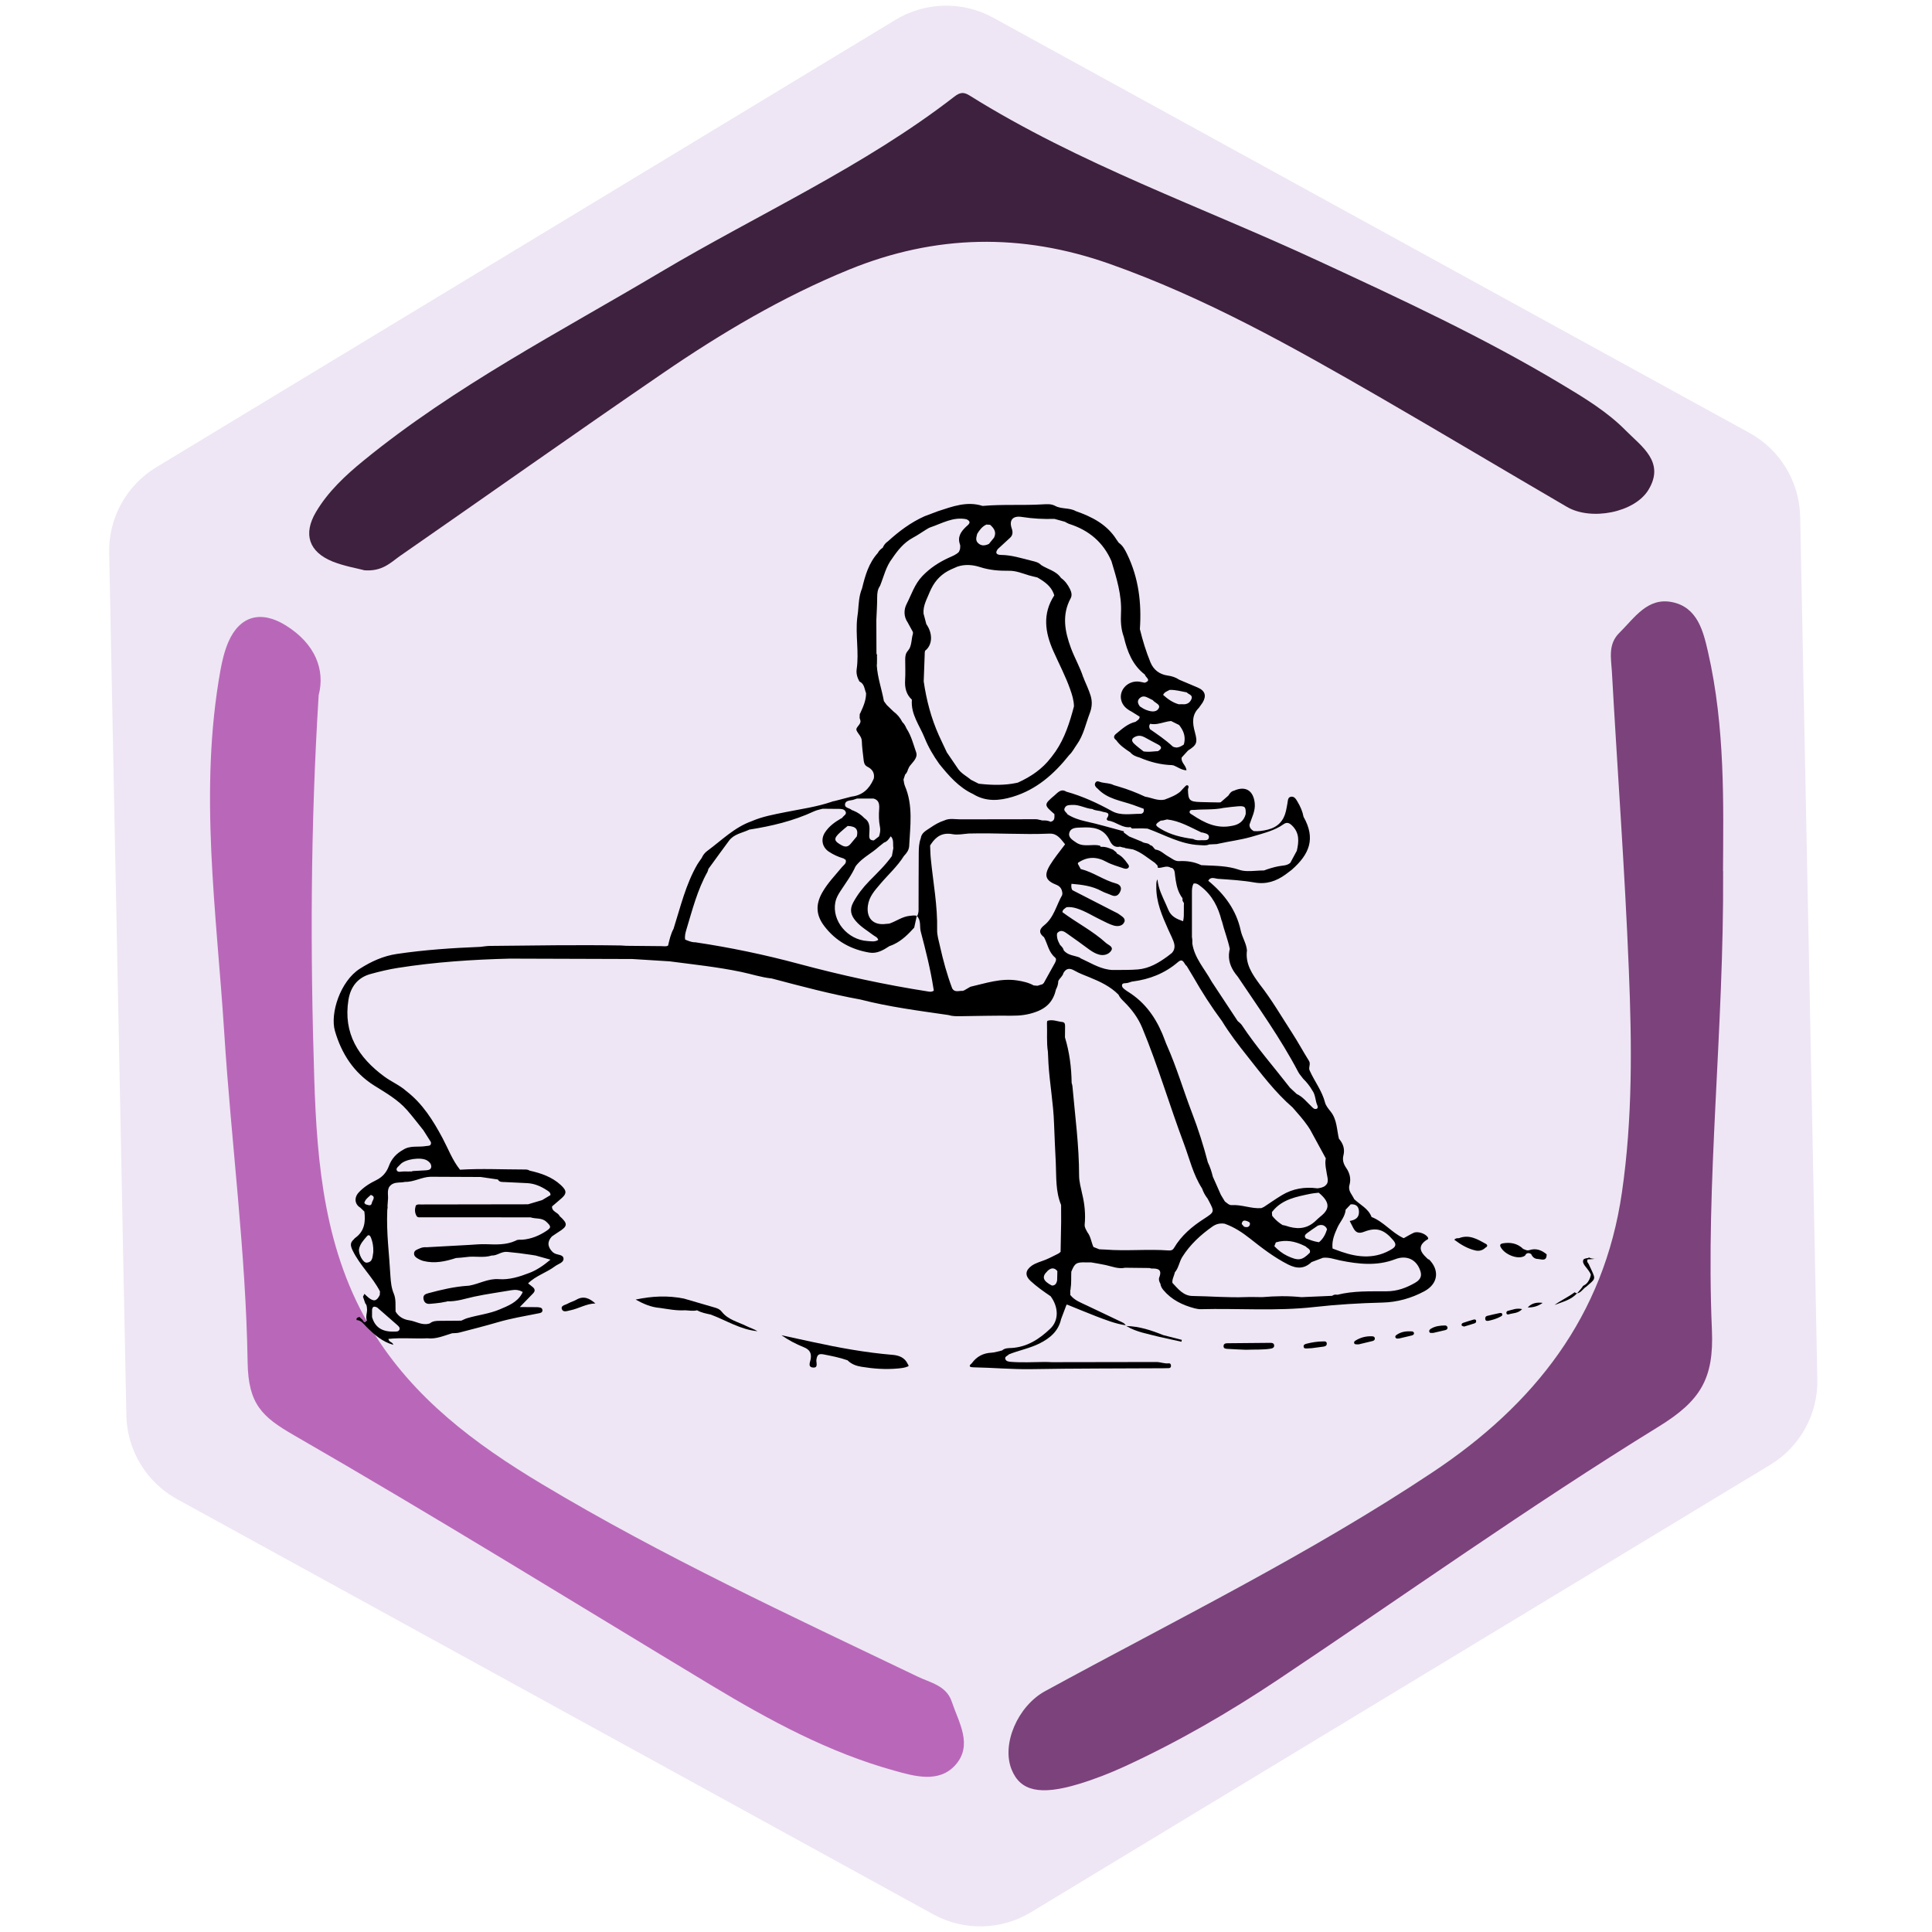
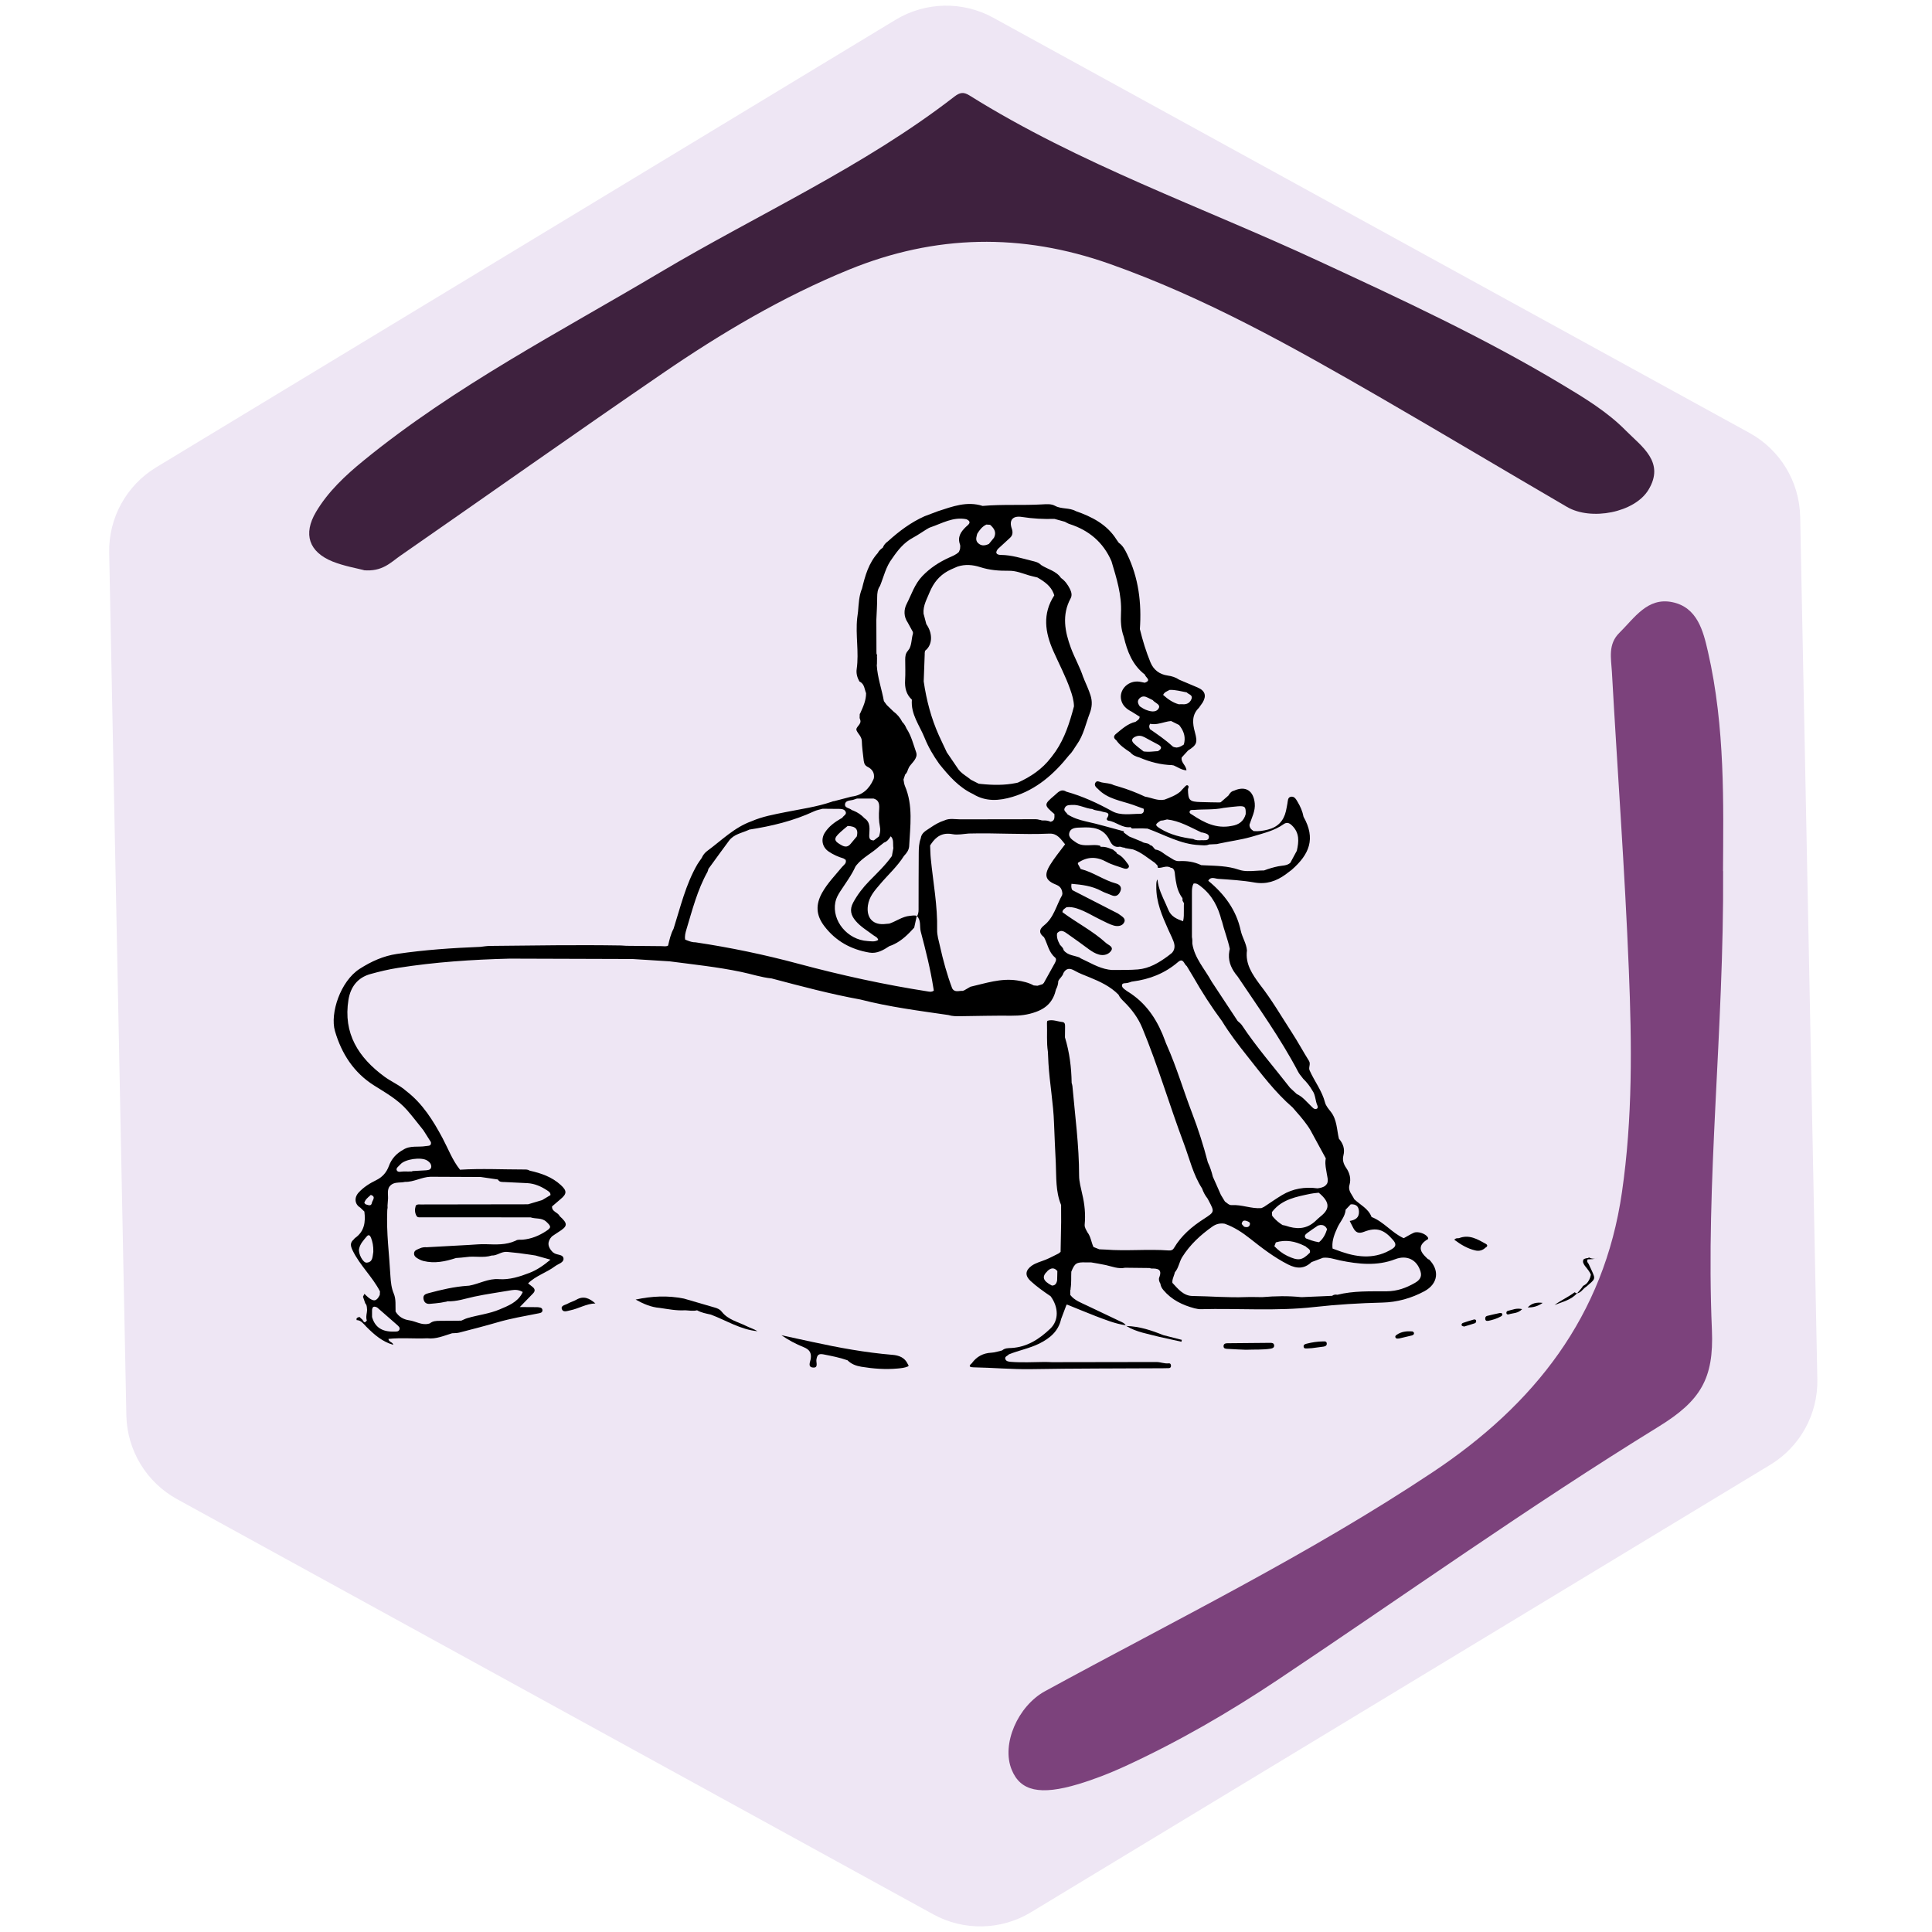
<svg xmlns="http://www.w3.org/2000/svg" id="Capa_1" data-name="Capa 1" viewBox="0 0 350 350">
  <defs>
    <style> .cls-1 { fill: #b968b9; } .cls-1, .cls-2, .cls-3, .cls-4, .cls-5 { stroke-width: 0px; } .cls-2 { fill: #000; } .cls-3 { fill: #3e213e; } .cls-4 { fill: #eee6f4; } .cls-5 { fill: #7c427c; } </style>
  </defs>
  <g>
    <path class="cls-4" d="M162.25,3.58L28.31,84.65c-5.41,3.27-8.66,9.18-8.53,15.5l3.11,156.26c.13,6.33,3.63,12.12,9.18,15.17l137,75.22c5.54,3.04,12.28,2.9,17.69-.37l133.94-81.07c5.41-3.27,8.66-9.18,8.53-15.5l-3.11-156.26c-.13-6.33-3.63-12.12-9.18-15.17L179.94,3.21c-5.54-3.04-12.28-2.9-17.69.37Z" />
    <g>
      <path class="cls-3" d="M294.55,78.02c-3.36-3.42-7.5-5.92-11.6-8.38-14.14-8.49-29.09-15.42-44.03-22.34-21.15-9.82-43.33-17.53-63.26-29.99-1.11-.7-1.76-.57-2.75.18-16.46,12.75-35.48,21.26-53.28,31.83-18.24,10.84-37.19,20.6-53.75,34.11-3.32,2.71-6.44,5.62-8.63,9.31-2.38,4.02-1.29,7.24,2.99,8.98,2.11.84,4.41,1.23,5.68,1.56l-.06.02c3.38.31,4.9-1.39,6.6-2.58,15.87-11.01,31.61-22.16,47.54-33.06,10.68-7.32,21.77-13.9,33.82-18.82,15.64-6.38,31.26-6.66,47.17-1.05,17.32,6.11,33.19,15.05,48.99,24.17,11.34,6.56,22.59,13.28,33.91,19.88,4.37,2.54,12.24,1.02,14.74-3.1,3.05-5.02-1.21-7.83-4.08-10.72Z" />
      <path class="cls-5" d="M312.16,157.8c.16,29.09-3.2,56.11-2.03,83.16.37,8.79-2.05,12.81-9.66,17.49-23.49,14.47-46,30.52-68.98,45.86-8.84,5.9-18.04,11.23-27.71,15.68-2.73,1.25-5.56,2.36-8.43,3.22-6.95,2.09-10.5,1.25-12.07-2.6-1.91-4.63,1.11-11.54,6.03-14.23,23.61-12.89,47.8-24.74,70.25-39.69,18.37-12.22,31.04-28.23,34.27-50.69,1.95-13.39,1.8-26.85,1.25-40.28-.72-18.02-2.07-36.02-3.07-54.04-.14-2.4-.74-4.98,1.35-7.03,2.75-2.71,5.1-6.5,9.61-5.56s5.58,5.19,6.44,8.96c3.16,13.75,2.79,27.78,2.73,39.77l.02-.02Z" />
-       <path class="cls-1" d="M57.73,125.93c-1.5,24.11-1.52,46.78-.8,69.43.49,15.72,1.91,31.51,10.43,45.55,7.5,12.36,18.72,20.7,30.77,27.92,21.91,13.14,45.08,23.86,68.08,34.89,2.34,1.13,5.23,1.62,6.21,4.55,1.27,3.79,3.89,7.87.64,11.5-2.97,3.3-7.42,2.01-11.03,1-11.87-3.28-22.63-9.12-33.13-15.44-25.17-15.17-50.16-30.65-75.64-45.32-5.84-3.36-8.28-5.68-8.4-13.22-.31-19.93-2.97-39.83-4.24-59.75-1.39-21.85-4.63-43.72-.68-65.64.31-1.72.74-3.48,1.43-5.1,2.07-4.76,5.92-5.78,10.39-3.01,5.35,3.32,7.17,8.04,5.97,12.65Z" />
    </g>
  </g>
  <g>
    <path class="cls-2" d="M258.8,228.21c-.26-.25-.52-.49-.76-.75q-1.46-1.55.3-2.77c.2-.14.57-.18.29-.59-.44-.64-1.81-1.1-2.54-.76-.61.28-1.18.64-1.77.96-.04-.01-.08-.02-.11-.03-2.1-.98-3.55-2.95-5.74-3.8-.57-1.54-2.06-2.19-3.14-3.23-.37-.83-1.17-1.49-.86-2.57.32-1.12.05-2.17-.61-3.12-.46-.67-.7-1.39-.49-2.22.3-1.16-.04-2.16-.81-3.04-.4-1.65-.34-3.44-1.47-4.88-.41-.52-.89-1.07-1.05-1.69-.54-2.1-1.88-3.79-2.75-5.72-.34-.58.23-1.2-.16-1.82-1.05-1.67-1.98-3.41-3.06-5.07-1.91-2.94-3.67-5.99-5.84-8.76-1.35-1.84-2.66-3.7-2.33-6.18-.11-1.28-.86-2.34-1.13-3.59-.8-3.73-2.97-6.63-5.88-9.02.45-.83,1.2-.39,1.79-.35,2.2.15,4.41.28,6.57.66,2.16.38,3.95-.23,5.64-1.45.38-.27.74-.56,1.11-.84,0,0,0,0,0,0,3.23-2.83,4.38-5.66,2.15-9.61-.18-.98-.58-1.88-1.09-2.73-.28-.47-.59-1.05-1.25-.89-.54.13-.49.74-.58,1.2-.09.47-.16.93-.27,1.39-.41,1.78-1.48,2.9-3.27,3.35-.85.21-1.7.35-2.57.27-.44-.27-.79-.61-.76-1.18.4-1.26,1.09-2.45.95-3.86-.23-2.32-1.69-3.21-3.76-2.28-.5.11-.77.48-1.01.88-.46.4-.93.81-1.39,1.21h0c-.08,0-.15.02-.23.04,0,0,0,0,0,0-1.13-.02-2.27-.03-3.4-.07-2.04-.06-2.27-.3-2.31-2.33,0,0,0,0,0,0,.05-.21.22-.46.02-.64-.23-.2-.42.03-.57.18-.3.3-.57.61-.86.92-.84.69-1.84,1.05-2.83,1.43-1.24.26-2.35-.35-3.53-.54-1.55-.72-3.13-1.34-4.77-1.82-.3-.09-.61-.18-.91-.27-.68-.36-1.45-.33-2.18-.49-.38-.08-.89-.44-1.16.09-.23.45.14.81.48,1.09,1.73,1.83,4.16,2.12,6.37,2.89.64.23,1.28.47,1.91.7.16.55-.14.93-.61.92-1.71-.01-3.53.38-5.1-.48-2.65-1.46-5.37-2.72-8.29-3.53-.97-.61-1.54.16-2.14.67-1.96,1.66-1.95,1.73-.02,3.39,0,.58.12,1.21-.69,1.39,0,0,0,0,0,0-.45-.21-.93-.27-1.42-.23h0c-.06-.02-.13-.03-.2-.02-.13-.06-.27-.09-.4-.1-.21-.06-.42-.11-.63-.11-4.57,0-9.14,0-13.71.02h0c-.97,0-1.95-.24-2.89.2-.93.29-1.77.79-2.57,1.34-.72.5-1.59.88-1.71,1.92,0,0,0,0,0,0-.33.86-.35,1.77-.36,2.67-.03,3.26-.02,6.53-.03,9.79,0,.55.04,1.11-.27,1.6h0s-.02,0-.02,0h0s0,0,0,0c0,0,0,0,.01,0,0,0,0,0,0,.01.78.81.43,1.89.68,2.82.89,3.38,1.75,6.77,2.29,10.24.02.14.05.29.07.43-.3.26-.64.23-1.01.17-7.92-1.23-15.74-2.94-23.49-5.02-6.14-1.65-12.36-2.95-18.65-3.89-.52.01-1-.14-1.46-.32-.09-.04-.18-.07-.27-.11-.05-.02-.1-.04-.16-.06-.12-.64.05-1.26.23-1.86,1.07-3.54,1.98-7.14,3.8-10.4.09-.17.12-.37.18-.56.15-.2.3-.41.45-.61,1.09-1.5,2.18-3.01,3.29-4.5.88-1.18,2.32-1.38,3.54-1.94.04-.02.08-.04.12-.06,4.04-.63,8-1.57,11.73-3.31.49-.23,1.04-.32,1.56-.47.73,0,1.46.01,2.18.02.2,0,.41,0,.61,0,.5.01,1.1-.01,1.36.48.29.55-.4.75-.59,1.14-.07.04-.14.08-.22.12-1.13.65-2.17,1.4-2.9,2.51-.81,1.22-.54,2.69.68,3.5.82.55,1.71.95,2.66,1.23l.28.18s.08.05.12.08h0c.19.64-.35.92-.66,1.29-1.25,1.52-2.64,2.93-3.62,4.68-1.18,2.13-1.12,4.04.41,6.04,2.1,2.75,4.86,4.23,8.17,4.79,1.36.23,2.52-.45,3.63-1.18.29-.09.56-.2.82-.33,1.45-.69,2.58-1.82,3.66-3.01.16-.71.31-1.43.47-2.14-.42-.13-.83-.04-1.26,0-1.38.13-2.47.99-3.72,1.41-.2.02-.39.02-.59.05-2.3.32-3.6-1.03-3.29-3.32.22-1.61,1.22-2.71,2.19-3.85,1.45-1.72,3.15-3.23,4.35-5.15h0c.46-.48.85-.99.93-1.68h0c.19-3.7.76-7.43-.77-11.01-.15-.35-.17-.76-.25-1.14h0c.1-.3.2-.6.3-.91.27-.24.41-.56.51-.91.08-.16.15-.33.23-.49h0c.57-.82,1.61-1.59,1.25-2.63-.51-1.45-.88-3-1.75-4.31h0c-.18-.42-.39-.83-.74-1.15-.39-.77-.93-1.43-1.63-1.94-.4-.39-.8-.77-1.2-1.16-.17-.23-.34-.47-.52-.7-.39-2.17-1.16-4.28-1.29-6.49.02-.09.03-.18.03-.27-.02-.45.04-.9,0-1.34,0-.06.01-.13.02-.19.01-.1-.07-.22-.11-.33,0,0,0,0,0,0,.02-.06.02-.12,0-.17h0c0-1.98-.02-3.95-.02-5.93.06-1.36.15-2.71.15-4.07,0-.76.07-1.47.52-2.1.68-1.68,1.06-3.48,2.2-4.96,1.01-1.49,2.12-2.88,3.76-3.76.82-.44,1.59-.98,2.38-1.47h0c.24-.13.47-.3.72-.39,2.15-.72,4.17-1.98,6.59-1.49,0,0,0,0,0,0,1.15.53.22,1.07-.09,1.38-.94.91-1.57,1.84-1.07,3.22.09.24,0,.54,0,.82h0c-.07.17-.14.33-.2.5-.51.52-1.18.76-1.82,1.05-1.79.82-3.38,1.85-4.79,3.31-1.43,1.49-1.98,3.36-2.86,5.07-.53,1.02-.55,2.29.2,3.37.31.57.63,1.15.94,1.72,0,0,0,0,0,0,0,.1,0,.21,0,.31-.28.88-.2,1.85-.64,2.7-.1.14-.21.28-.31.43h0c-.39.44-.45.98-.45,1.54,0,1.25.06,2.51-.02,3.76-.08,1.36.2,2.56,1.23,3.51-.23,2.65,1.41,4.67,2.31,6.93.68,1.68,1.59,3.23,2.64,4.7,1.74,2.16,3.55,4.26,6.14,5.47,2.3,1.42,4.74,1.23,7.16.5,4.3-1.29,7.51-4.12,10.25-7.57.59-.55.93-1.27,1.39-1.91,1.22-1.71,1.6-3.75,2.33-5.65.43-1.12.48-2.16.15-3.22-.32-1.03-.79-2.02-1.21-3.02.01-.07-.04-.2-.11-.27-.59-1.84-1.57-3.52-2.24-5.32-1.1-2.98-1.68-5.99-.05-9,.31-.57.13-1.16-.13-1.7-.39-.78-.89-1.48-1.62-1.99-.87-1.29-2.41-1.56-3.61-2.35-.46-.49-1.08-.61-1.69-.76-1.83-.45-3.63-1.04-5.54-1.06-.65,0-1.23-.23-.61-1.06.75-.69,1.5-1.38,2.25-2.07h0c.49-.47.49-1.04.29-1.63-.54-1.54.16-2.39,1.84-2.12,1.95.31,3.91.41,5.88.35.63.17,1.26.34,1.89.52.28.14.55.32.84.41,3.52,1.13,6.11,3.3,7.6,6.72,0,0,0,0,0,0,.92,3.08,1.9,6.13,1.73,9.43-.07,1.43-.01,2.9.51,4.29.62,2.65,1.57,5.12,3.83,6.85,0,0,0,0,0,0h0c.06.49,1.29,1.01-.04,1.46,0,0,0,0,0,0h0c-.46-.08-.92-.22-1.38-.22-1.86,0-3.27,1.63-2.89,3.32.23,1.03.97,1.67,1.88,2.13h0c.49.31.98.61,1.47.92,0,.51-.43.67-.74.93h0c-1.43.33-2.47,1.31-3.55,2.19-.48.39-.45.78.05,1.14.66.95,1.6,1.58,2.54,2.2h0c.43.52,1.02.76,1.65.93,0,0,0,0,0,0,1.91.82,3.88,1.33,5.97,1.39h0c.07.04.14.05.22.04h0c.76.31,1.44.85,2.34.9-.06-.93-1.05-1.41-.86-2.33.38-.42.76-.83,1.14-1.25,1.6-1.03,1.77-1.42,1.25-3.33-.44-1.6-.6-3.12.72-4.41h0c.23-.32.45-.64.68-.96h0q1.11-1.86-.89-2.72c-1.12-.48-2.24-.95-3.36-1.42,0,0,0,0,0,0-.63-.43-1.34-.65-2.08-.75-1.51-.21-2.58-1.07-3.12-2.39-.8-1.95-1.42-3.97-1.92-6.02.33-4.71-.22-9.28-2.31-13.58-.37-.76-.77-1.56-1.52-2.07-.13-.19-.28-.38-.4-.57-1.73-2.75-4.43-4.13-7.38-5.16,0,0,0,0,0,0-1.17-.66-2.59-.32-3.76-.96,0,0,0,0,0,0-.73-.39-1.54-.3-2.31-.26-3.6.21-7.21-.04-10.81.28h0s0,0,0,0c-2.84-.91-5.45.1-8.08.95-.81.31-1.63.61-2.44.92,0,0,0,0,0,0-2.48,1.11-4.63,2.72-6.63,4.54-.43.29-.75.68-.94,1.16h0c-.37.26-.7.55-.9.96-1.65,1.83-2.29,4.1-2.85,6.41-.57,1.35-.6,2.8-.73,4.23,0,0,0,0,0,0-.05.39-.11.78-.15,1.16-.33,3.07.35,6.14-.09,9.21-.12.81.1,1.56.49,2.26.05.02.09.05.13.07.79.44.79,1.33,1.08,2.06,0,1.28-.5,2.41-1.02,3.54l-.13.24c0,.24-.01.48-.02.71.04.11.08.22.11.33.3.85-.93,1.3-.66,1.93.28.64.93,1.1.95,1.94.03,1.06.18,2.12.3,3.17.06.54.09,1.12.66,1.43.88.43,1.38,1.08,1.22,2.11h0c-.04.07-.06.13-.08.21,0,0,0,0,0,0-.77,1.74-2,2.89-3.97,3.12-1.05.27-2.09.55-3.14.82-.14,0-.29.04-.43.11-2.74.94-5.6,1.32-8.42,1.89-2.07.42-4.15.78-6.11,1.64-3.13,1.11-5.43,3.47-8.02,5.37-.44.32-.8.77-1.02,1.29,0,0,0,0,0,0-.26.39-.55.76-.79,1.16-2.11,3.64-3.05,7.71-4.31,11.67-.52.95-.74,2-.99,3.04-.37.21-.76.1-1.15.1-2.14-.02-4.28-.04-6.42-.06-.31-.02-.63-.05-.94-.06-7.91-.13-15.83,0-23.74.08-.59,0-1.17.11-1.75.17h0s0,0,0,0c-5.06.2-10.1.54-15.11,1.28-2.46.36-4.65,1.35-6.76,2.7-3.5,2.25-5.4,8.08-4.48,11.26,1.19,4.1,3.41,7.55,7.09,9.87,2.11,1.33,4.29,2.55,5.96,4.45,1.04,1.18,1.98,2.44,2.97,3.66.46.72.92,1.44,1.37,2.16.1.76-.48.63-.92.71-1.36.24-2.83-.16-4.1.66-1.22.67-2.11,1.62-2.59,2.93-.43,1.17-1.16,2.02-2.3,2.58-1.17.57-2.29,1.27-3.18,2.24-.87.94-.71,2.15.29,2.74.25.24.49.47.74.71.24,1.89.02,3.61-1.71,4.81-.09.06-.15.19-.23.26-.68.59-.58,1.15-.2,1.95,1.31,2.73,3.6,4.78,4.97,7.45,0,0,0,0,0,0,0,0,0,0,0,0-.01.22-.03.43-.04.65,0,0,0,0,0,0,0,0,0,0,0,0-.55,1.11-1.06,1.24-2.02.49-.27-.21-.51-.47-.76-.7l-.26.52c.14.4.28.8.41,1.19,0,0,0,0,0,0,.26.26.29.6.31.94.08.5-.11,1.01-.12,1.51,0,.22.01.43.1.65,0,0,0,0,0,0-.16.24-.29.33-.39.33-.16,0-.26-.22-.37-.39-.06-.08-.11-.16-.18-.19h0s0,0,0,0c-.13-.11-.25-.23-.36-.36-.07,0-.14.02-.21.03-.12.03-.24.09-.33.21-.01.02-.02.04-.03.06,0,0-.01,0-.02,0,0,0,0,0,0,0,0,0-.02,0-.03,0,0,0,0,0-.01,0,.02,0,.03.01.05.02,0,0,0,0,.01,0,0,0,0,0,0,0,0,0,0,0,0,0,0,.08,0,.16.01.23,0,0,0,0,0,0,.85.03,1.27.71,1.78,1.22,1.41,1.41,2.88,2.71,4.86,3.26h0c-.06-.52-.82-.45-.87-1.07,2.36-.25,4.7,0,7.03-.11,1.6.19,3.03-.47,4.5-.91.43-.04.87-.01,1.29-.12,2.33-.6,4.66-1.2,6.96-1.87,2.39-.7,4.83-1.11,7.26-1.59.35-.07.9-.1.86-.62-.04-.49-.54-.49-.93-.53-1.06,0-2.12-.02-3.17-.02,0,0,0,0,0,0,.79-.82,1.58-1.64,2.38-2.45.43-.43.4-.82-.06-1.19-.27-.22-.55-.43-.82-.65,1.4-1.39,3.34-1.94,4.88-3.1.55-.42,1.54-.64,1.54-1.33,0-.84-1.1-.68-1.67-1.03-.1-.06-.19-.13-.29-.2q-1.45-1.44-.15-2.84c.39-.26.76-.53,1.16-.78,1.74-1.08,1.78-1.53.24-2.91-.3-.71-1.43-.76-1.37-1.75.51-.44,1.02-.88,1.53-1.31,1.18-.98,1.19-1.52.05-2.57-1.6-1.47-3.57-2.14-5.63-2.6-.31-.22-.67-.21-1.03-.21-3.86,0-7.73-.2-11.59.04,0,0,0,0,0,0,0,0,0,0,0,0-1.38-1.71-2.13-3.77-3.15-5.69-1.72-3.22-3.63-6.29-6.59-8.56-1.18-1.06-2.67-1.67-3.94-2.6-4.72-3.46-7.52-7.84-6.53-13.95.38-2.3,1.65-4.01,3.99-4.65,1.63-.45,3.29-.85,4.96-1.11,6.71-1.06,13.48-1.51,20.27-1.68,7.4.02,14.81.05,22.21.07,0,0,0,0,0,0,2.24.14,4.49.28,6.73.42,4.34.57,8.7,1.02,12.99,1.92,1.84.38,3.63.99,5.51,1.18,5.33,1.41,10.66,2.83,16.09,3.82,5.24,1.35,10.6,2.03,15.94,2.81.69.22,1.4.22,2.1.21,3.11-.04,6.21-.12,9.32-.09,1.54.01,2.95-.14,4.46-.7,2.08-.76,3.15-2.06,3.61-4.08h0c.26-.46.39-.96.41-1.49.24-.53.8-.86.93-1.46h0c.52-.9,1.16-.93,2.04-.42.84.49,1.79.82,2.7,1.2,1.91.78,3.76,1.64,5.24,3.14h0c.22.52.62.9,1.01,1.29,1.39,1.37,2.54,2.91,3.29,4.72,2.84,6.85,4.92,13.97,7.52,20.91,1.04,2.76,1.69,5.67,3.32,8.19.23.66.55,1.27.99,1.82.08.16.17.31.25.47,1.02,1.94,1.03,1.96-.87,3.19-2.18,1.4-4.12,3.03-5.45,5.29-.24.4-.53.49-.97.46-3.81-.28-7.63.14-11.45-.16-.37-.02-.75-.04-1.12-.05-.35-.14-.71-.28-1.06-.42-.4-.87-.48-1.88-1.09-2.66h0c-.22-.44-.54-.85-.5-1.39h0c.18-1.87,0-3.7-.44-5.52,0,0,0,0,0,0-.23-1.12-.57-2.23-.57-3.38,0-5.43-.73-10.81-1.21-16.21-.02-.19-.09-.38-.14-.57,0,0,0,0,0,0-.04-2.8-.39-5.55-1.21-8.24,0-.63,0-1.26.02-1.89,0-.41.02-.85-.52-.9-.88-.09-1.74-.5-2.65-.22-.08.02-.12.28-.11.43.07,1.73-.1,3.46.17,5.19.04-.05.08-.11.1-.16-.02.06-.05.11-.1.16.03.71.06,1.42.1,2.12.22,3.62.89,7.2,1.01,10.83.08,2.4.21,4.8.32,7.21h0c.11,2.56-.05,5.15.96,7.59h0c0,1.03.02,2.05.01,3.08-.02,1.81-.07,3.61-.1,5.42l-.37.29h0s0,0,0,0c-.77.38-1.53.79-2.33,1.12-.87.36-1.8.56-2.58,1.13-1.13.84-1.19,1.77-.17,2.72,1.13,1.04,2.38,1.92,3.65,2.78,1.45,1.99,1.51,4.37-.07,5.87-1.96,1.87-4.19,3.34-7.04,3.5-.58.03-1.19,0-1.68.44-.64.14-1.28.38-1.93.41-1.51.07-2.69.7-3.57,1.92-.73.6-.25.72.31.73,3.49.06,6.97.39,10.48.33,7.94-.14,15.88-.11,23.81-.16.36,0,.71,0,1.07-.02.27-.01.43-.14.42-.44-.01-.29-.14-.46-.43-.43-.76.09-1.47-.24-2.21-.24-6.32,0-12.64.02-18.96.03-.43-.01-.86-.05-1.29-.04-2.03.02-4.07.14-6.1-.02-.39-.03-.86-.08-1.01-.48-.19-.5.4-.58.62-.87,1.82-.74,3.77-1.09,5.54-1.97,1.9-.95,3.44-2.22,3.93-4.42.33-.88.66-1.75.99-2.63l.08.02h.08c1.7.68,3.39,1.4,5.11,2.06,1.77.67,3.54,1.39,5.44,1.66-.21-.4-.64-.54-1-.71-1.98-.96-3.99-1.88-5.97-2.84-1.09-.53-2.27-.92-3.06-1.93,0-.28,0-.56-.01-.85.05-.11.09-.22.06-.32.17-1.01.08-2.03.13-3.05.62-1.55.93-1.74,2.64-1.69.31,0,.62,0,.94,0,.89.16,1.79.29,2.68.49,1.15.26,2.26.74,3.49.48,1.48.02,2.95.04,4.43.05h0c.11.03.23.09.34.09,1.12-.02,2,.13,1.41,1.62-.14.36,0,.78.21,1.13,0,0,0,0,0,0,.05.44.26.82.54,1.15,1.49,1.78,3.46,2.73,5.65,3.31.35.06.7.17,1.05.16,6.87-.18,13.78.38,20.61-.39,4.13-.46,8.23-.71,12.37-.81,2.66-.06,5.24-.78,7.6-2.05,2.53-1.36,2.81-3.87.76-5.85ZM206.47,126.48c.48-.46,1-.34,1.53-.06.28.15.56.28.84.42.25.36.89.59,1.09.95.1.17.1.36-.07.61-.52.76-1.55.48-2.37.15-.14-.06-.27-.13-.41-.21-.2-.12-.4-.26-.6-.38,0,0,0,0,0,0-.34-.49-.53-.99-.02-1.48ZM207.49,136.17c-.11-.01-.22-.03-.33-.05-.58-.47-1.19-.89-1.72-1.41-.6-.58-.39-1.01.35-1.3.57-.22,1.07-.11,1.58.16.79.43,1.58.87,2.38,1.28.79.41.76.8.02,1.23-.12,0-.25.01-.37.02-.64.05-1.27.13-1.91.06ZM213.1,135.42c-.07-.02-.15-.03-.22-.04-.07-.01-.14-.02-.2-.04-.11-.03-.22-.08-.31-.18-1.25-1.15-2.66-2.1-4.05-3.07-.09-.19-.14-.39-.12-.58,0,0,0,0,0-.01.02-.13.07-.25.16-.38h0c.94.2,1.81-.08,2.69-.3.36-.09.73-.17,1.1-.2.48.24.97.48,1.45.72h0c.08.09.15.19.22.29.7.97,1,2.03.64,3.25-.08.05-.16.1-.23.15-.34.21-.7.38-1.13.4ZM211.93,124.98c1.05-.03,2.04.27,3.06.45.07.08.15.14.24.2.37.24.85.4.62,1-.09.24-.22.43-.38.58-.19.18-.43.3-.71.35-.15.03-.32.04-.5.02-.16-.01-.33,0-.49,0-.07,0-.14,0-.21.01-1.11-.3-2.01-.95-2.85-1.7.07-.17.17-.29.28-.39.05-.04.1-.08.15-.12.24-.16.52-.27.78-.41,0,0,0,0,0,0ZM178.87,98.66s-.02,0-.03.01c-.45.16-.9.2-1.34-.05-.08-.05-.16-.1-.24-.17-.49-.41-.45-.9-.32-1.39.03-.12.06-.23.09-.35.42-.69.9-1.33,1.66-1.68l.67.04s0,0,0,0c.19.16.36.33.5.51.41.51.58,1.09.21,1.83-.31.38-.61.75-.92,1.13-.09.04-.18.08-.28.11ZM182.77,103.4c1.29-.02,2.46.48,3.66.84.49.15.99.24,1.49.37.07.04.14.08.21.12,1.16.69,2.23,1.46,2.74,2.77.05.12.09.24.12.36-2.17,3.33-1.68,6.7-.16,10.1,1.02,2.3,2.2,4.52,3.04,6.91.36,1.01.67,2.01.69,3.09,0,0,0,0,0,0-.1.38-.2.76-.31,1.14-.8,2.84-1.81,5.58-3.69,7.94-.05.07-.1.14-.16.2-1.57,2.07-3.66,3.48-6.01,4.54-.11.02-.22.05-.32.07-2.11.43-4.23.39-6.36.17-.14-.01-.28-.03-.42-.05-.47-.24-.95-.48-1.42-.72-.06-.05-.13-.11-.19-.16-.57-.45-1.22-.82-1.73-1.34-.11-.11-.21-.22-.3-.34-.62-.91-1.24-1.82-1.86-2.73-.08-.12-.17-.24-.25-.36-.48-1.03-.98-2.05-1.45-3.09-1.4-3.12-2.26-6.4-2.75-9.78,0,0,0,0,0,0,0-.02,0-.03,0-.05.06-1.63.12-3.26.18-4.88,0-.08,0-.15,0-.23h0c.02-.13.04-.26.06-.39h0c.11-.09.22-.18.31-.28,1.05-1.09,1.04-2.97-.08-4.56-.13-.48-.26-.96-.38-1.45-.04-.14-.08-.29-.12-.43h0c-.13-1.49.65-2.73,1.16-4.03.07-.18.15-.34.24-.51.77-1.57,1.95-2.75,3.59-3.49.37-.17.75-.33,1.12-.49.02,0,.04-.02.05-.02,1.37-.45,2.76-.33,4.07.09,1.72.56,3.45.69,5.23.67ZM152.21,150.78c.43-.4.9-.77,1.35-1.15.77.03,1.27.19,1.53.52.2.25.26.6.19,1.05-.02.1-.03.21-.06.32-.38.45-.75.91-1.13,1.36-.44.52-.91.62-1.56.28-1.5-.8-1.58-1.23-.32-2.38ZM161.59,155.06c-1.19,1.68-2.69,3.1-4.12,4.56-1.14,1.17-2.12,2.43-2.9,3.87-.7,1.29-.43,2.32.45,3.35.91,1.07,2.12,1.76,3.22,2.6.3.23.73.33.86.84-.61.39-1.29.24-1.93.2-3.66-.22-6.5-3.69-5.84-7.04.14-.72.49-1.33.87-1.93.96-1.49,2.05-2.91,2.78-4.54.07-.1.15-.19.22-.29,1.12-1.36,2.75-2.12,4.02-3.3.31-.25.62-.5.93-.74.48-.14.76-.49,1.02-.86.07-.09.13-.19.2-.28.61.61.35,1.42.47,2.14-.02.12-.05.24-.07.37-.04.24-.09.47-.13.71-.02.11-.04.22-.06.34h0ZM153.08,145.69c.09-.65.79-.65,1.34-.76.06-.01.12-.03.17-.04.22-.06.43-.15.65-.22t0,0c1.01,0,2.02,0,3.03,0,0,0,0,0,0,0,.11.03.21.08.31.12.09.05.18.1.25.16.05.04.09.08.13.13.32.38.35.91.31,1.45-.08,1.09-.08,2.18.14,3.26.03.13.04.25.05.38.02.46-.07.91-.22,1.35-.31.24-.63.49-.94.73h0c-.09,0-.16-.01-.23-.02-.43-.06-.62-.29-.6-.9.02-1.08.32-2.31-.85-3.09,0,0,0,0,0,0h0c-.57-.61-1.24-1.07-2.01-1.38-.1-.04-.2-.08-.3-.11-.38-.39-1.32-.35-1.22-1.05ZM77.38,210.23c.2.13.39.28.53.47.06.08.12.17.15.27.06.16.09.33.05.51-.11.5-.64.51-1.07.54-.79.05-1.57.09-2.36.13,0,.02,0,.05,0,.07-.51,0-1.02.02-1.53,0-.45-.02-1.07.26-1.28-.23-.17-.39.38-.72.65-1.04.82-.97,3.79-1.4,4.87-.71ZM68.38,236.91c.15.13.31.27.46.4,1.03.9,2.06,1.79,3.09,2.7.25.23.6.49.42.89-.17.38-.6.32-.94.33-2.2.07-3.49-.79-4.01-2.65,0-.07,0-.14,0-.2,0-.14,0-.28,0-.41,0-.19,0-.39,0-.58,0-.14.02-.25.05-.34.09-.32.31-.39.62-.29.1.03.2.08.32.15ZM67,216.63c.06-.05.12-.1.17-.16,1.02.32.28.99.2,1.43-.12.71-.7.39-1.14.27-.04-.04-.07-.08-.11-.11,0,0,0,0,0-.01-.04-.04-.08-.08-.12-.13.15-.58.59-.93,1.01-1.3ZM67.63,226.77s0,0,0,0c0,0,0,0,0,0,0,0,0,.01,0,.02-.16.81-.04,1.87-1.21,1.95-.67.05-1.54-1.65-1.37-2.49.19-.93.83-1.6,1.41-2.28.37-.43.62-.08.76.28.27.72.44,1.47.41,2.52,0,0,0,0,0,0,0-.1,0-.06,0,0ZM87.07,213.22c.57.08,1.14.17,1.71.25.41.06.82.12,1.23.18.06,0,.13.02.19.03.28.53.79.43,1.25.46,1.37.08,2.75.12,4.12.2,1.29.08,2.44.58,3.5,1.28.32.21.7.41.65.89-.1.06-.19.12-.29.17-.41.24-.81.49-1.22.73l-2.55.76c-6.49,0-12.97.01-19.46.03-.31,0-.64-.07-.88.21-.2.65-.21,1.29.16,1.9h0c.12.19.31.22.51.22,4.34,0,8.68,0,13.02,0,2.27,0,4.54,0,6.82.01.1,0,.2,0,.3,0,.94.32,2.03.01,2.87.82.85.81.91,1.02-.06,1.66-1.29.85-2.69,1.42-4.25,1.56-.42.04-.87-.08-1.26.18-.02,0-.04.02-.05.02-1.71.78-3.52.68-5.35.62-1.02-.04-2.04.08-3.05.13-2.56.14-5.11.28-7.67.42-.44-.03-.87.02-1.27.21-.42.2-.99.32-1.03.87-.05.59.48.86.93,1.11.24.13.5.23.77.3,2.03.5,3.97.09,5.9-.54.63-.05,1.26-.08,1.88-.17,1.52-.23,3.08.2,4.58-.28.99.05,1.72-.76,2.81-.66,1.43.13,2.84.3,4.26.52.3.04.59.09.89.14.82.23,1.64.46,2.69.75-1.27,1.06-2.48,1.89-3.82,2.4-1.76.68-3.59,1.27-5.53,1.13-1.92-.15-3.57.86-5.38,1.18-.09,0-.18.01-.27.02-2.44.16-4.8.72-7.14,1.35-.54.14-.98.35-.86,1.04.12.67.54.94,1.18.88.66-.06,1.32-.11,1.97-.21.24-.04.49-.08.73-.14.15,0,.3-.04.45-.11,1.68.07,3.26-.5,4.85-.84,2.24-.48,4.5-.78,6.75-1.17.74-.13,1.41-.05,2.05.33-.05.11-.11.22-.16.32-.88,1.56-2.48,2.18-4.02,2.83-1.88.8-3.94,1.01-5.89,1.59-.37.11-.71.3-1.07.45h0c-.33,0-.66,0-.99.01-.97.01-1.94.02-2.91.02-.64,0-1.27.03-1.79.46-.07.02-.13.04-.2.06-1.25.33-2.33-.44-3.51-.61-1.06-.15-1.93-.64-2.5-1.59-.05-1.09.11-2.21-.33-3.26-.42-.99-.53-2.04-.6-3.11-.11-2-.29-3.99-.44-5.99-.14-1.96-.22-3.93-.14-5.89,0-.1.01-.21.02-.31.06-.19.05-.41.03-.63.02-.32.04-.65.07-.97.11-.79-.18-1.62.21-2.38.03-.04.06-.08.08-.11.43-.56,1.01-.68,1.61-.72.4-.03.8-.03,1.18-.12,1.61.04,3.03-.88,4.62-.93.04,0,.09,0,.13,0,2.99.01,5.97.03,8.96.04ZM189.74,230.27c.59-.56,1.2-.73,1.81-.01h0s0,0,0,0c0,.31-.01.62-.02.93l-.02.75c-.06.33-.17.62-.39.79-.14.1-.32.16-.56.16-1.63-.83-1.88-1.61-.82-2.6ZM244.68,218.18c.15,0,.28,0,.41,0,.7.07,1.08.5,1.1,1.35.02,1.09-.67,1.48-1.68,1.66.23.44.44.86.65,1.27.43.82.97,1.07,1.92.7,2.28-.89,3.65-.43,5.29,1.49.46.54.56.95.16,1.35-.08.08-.17.15-.29.23-2.96,1.86-6.04,1.63-9.17.56-.56-.19-1.11-.4-1.66-.6-.01-.1-.02-.21-.03-.31-.07-1.25.4-2.38.91-3.5.42-.93,1.15-1.71,1.4-2.72.04-.16.07-.33.08-.51.3-.32.61-.64.91-.96ZM237.27,226.96c-1.41,1.4-2.08,1.49-4.07.55-.9-.43-1.65-1.04-2.34-1.75.06-.14.11-.29.17-.43.03-.09.07-.17.1-.26h0c1.81-.55,3.5-.2,5.13.6.09.04.18.09.27.13.19.23.54.36.71.61.04.07.07.14.08.23,0,.09,0,.18-.03.3,0,0-.01.01-.02.02ZM239.2,220.39c-.33.26-.63.57-.95.86h0c-.07.06-.14.12-.21.18-1.54,1.29-3.28,1.26-5.12.62-.18-.06-.38-.08-.57-.12-.6-.38-1.15-.82-1.61-1.35-.1-.11-.19-.22-.28-.34h0c-.02-.22-.03-.44-.04-.65.05-.07.1-.13.15-.19,1.74-2.15,4.3-2.6,6.8-3.13.41-.09.83-.12,1.25-.17.09,0,.18-.02.28-.03,2.24,1.85,1.89,3.07.3,4.32ZM239.8,222.02c.13.06.25.14.35.25.1.11.19.25.26.42-.28.91-.71,1.74-1.46,2.35-.06,0-.12-.02-.19-.03-.76-.12-1.47-.39-2.18-.66-.41-.44-.08-.73.23-.97.57-.43,1.16-.82,1.75-1.22.06-.04.12-.08.18-.13.14-.04.28-.07.42-.11.24-.02.45.01.63.09ZM225.39,222.24c-.15-.17-.29-.33-.44-.5.03-.28.13-.46.27-.55.15-.1.37-.09.64.01.29.11.67.22.57.62-.04.15-.09.26-.17.33-.09.09-.19.13-.31.15-.06,0-.12,0-.19,0-.12,0-.25-.03-.37-.07,0,0,0,0,0,0ZM221.34,166.8c.42,1.72,1.09,3.37,1.45,5.1-.03.13-.06.26-.08.38-.29,1.58.21,2.93,1.13,4.16.12.16.25.33.39.49,3.79,5.66,7.77,11.2,10.95,17.25.18.35.45.66.7.98.07.08.13.17.19.25.65.64,1.22,1.34,1.67,2.14h0s0,0,0,0c.6.81.52,1.85.92,2.73.09.19.11.52-.17.6-.45.13-.69-.24-.97-.5-.82-.77-1.52-1.7-2.59-2.18-.04-.04-.08-.07-.12-.11-.37-.34-.73-.68-1.1-1.02-2.94-3.78-6.1-7.38-8.75-11.38-.19-.28-.5-.49-.75-.73-1.57-2.38-3.14-4.76-4.71-7.14-1.24-2.27-3.11-4.25-3.5-6.89.02-.39.01-.78-.07-1.17h0s0,0,0,0c0-.39,0-.78,0-1.17h0c0-2.19,0-4.38,0-6.57,0-.4-.01-.81.05-1.2.04-.26.11-.51.24-.75.58-.13.97.24,1.37.55,2.03,1.58,3.13,3.77,3.72,6.17ZM214.76,167.41s0-.04,0-.07c.01,0,.02,0,.03,0-.01.02-.02.04-.03.06ZM215.51,147.04c.08-.4.5-.29.8-.31,1.79-.16,3.61.01,5.39-.38.01,0,.02,0,.03,0,.84-.1,1.68-.22,2.52-.28.66-.05,1.02-.02,1.22.18.19.2.22.58.2,1.24-.35,1.28-1.24,1.92-2.49,2.12-.04,0-.08.01-.12.02-2.68.53-4.9-.58-7.03-2-.22-.15-.58-.28-.52-.57ZM217.61,150.8h0c.08,0,.16,0,.24.02.52.16,1.26.24,1.15.92-.1.62-.83.45-1.32.47-.51.03-1.03.05-1.5-.22-2.09-.28-4.12-.74-5.94-1.85-1.05-.64-1.04-.8.03-1.47.07,0,.14-.01.2-.02.08,0,.17-.02.25-.03.15-.04.3-.07.45-.11.06-.01.11-.03.17-.04.03,0,.05-.01.08-.02,0,0,0,0,0,0,2.27.25,4.19,1.4,6.2,2.34ZM192.91,146.32c.29-.53.83-.47,1.34-.5,1.28-.08,2.39.65,3.63.74h0c.15.09.31.15.47.19.44.12.92.13,1.35.29.53.19,1.59.05.84,1.19-.13.2.06.42.25.44,1.4.18,2.51,1.39,4.02,1.17.02.02.03.03.05.05,0,0,.02.02.03.03.06.06.12.11.17.17.55,0,1.1-.02,1.66-.02.07,0,.14,0,.21,0,.22,0,.44.02.65.03.1,0,.2,0,.3.01,3.1,1.12,6.01,2.85,9.42,2.99.59.02,1.18.14,1.75-.12,0,0,0,0,0,0,.01,0,.03,0,.04,0,.46-.02.91-.05,1.37-.07.15-.03.29-.06.44-.1,1.88-.41,3.8-.65,5.66-1.17.18-.05.35-.1.53-.15,1.87-.57,3.8-1.01,5.43-2.17.58-.41,1.01-.28,1.53.22,1.4,1.35,1.26,2.93.88,4.59-.06.11-.12.22-.18.33-.29.54-.58,1.07-.87,1.61-.04.08-.08.15-.12.23-.63.57-1.46.48-2.2.64-.88.18-1.72.43-2.56.75-.48,0-.96.03-1.45.06-1.08.07-2.16.14-3.1-.19-2.07-.71-4.15-.7-6.24-.8-.2-.01-.4-.02-.6-.03-1.27-.61-2.61-.8-4.01-.73-.76.04-1.31-.49-1.93-.83-.79-.42-1.41-1.16-2.37-1.27-.02-.02-.04-.03-.06-.05-.28-.26-.43-.67-.87-.74h0c-.39-.48-1.06-.27-1.5-.63-.77-.32-1.55-.64-2.32-.95-.29-.21-.58-.43-.87-.64-.03-.02-.06-.04-.09-.06,0-.08,0-.15,0-.23h0c-2.31-.61-4.61-1.3-6.94-1.81-1.17-.26-2.26-.63-3.26-1.26-.04-.1-.12-.18-.19-.26-.24-.26-.54-.49-.3-.92ZM187.96,178.58c-.12,0-.24-.02-.36-.03-.11,0-.22-.02-.34-.03h0c-.94-.52-1.97-.75-3.03-.91-2.93-.43-5.65.51-8.43,1.15-.29.17-.59.34-.88.51-.11.06-.21.12-.32.18h0c-.07,0-.14.02-.19.06h0s0,0,0,0c-.28-.03-.59.04-.89.05-.35.02-.68-.03-.93-.37-.04-.05-.07-.1-.1-.16-.94-2.5-1.64-5.07-2.22-7.68-.22-.96-.52-1.93-.5-2.9.1-4.35-.73-8.62-1.15-12.92-.08-.78-.08-1.57-.12-2.36.06-.09.12-.19.18-.28.91-1.35,2.05-2.12,3.89-1.77.94.18,1.96-.05,2.94-.12.03,0,.06,0,.09,0,4.82-.13,9.65.23,14.47.02.05,0,.09,0,.13,0,1.37-.03,2,1.04,2.75,1.93-.06.08-.12.16-.18.24-.86,1.15-1.78,2.27-2.53,3.49-1.19,1.94-.83,2.86,1.22,3.65,0,0,0,0,0,0,.71.31.98.89,1,1.62-.03.06-.04.13-.04.2-1.06,1.85-1.49,4.08-3.27,5.48-.86.68-.96,1.3-.25,1.96.07.06.14.13.23.19.66,1.23.83,2.71,2,3.68.34.29.11.74-.08,1.09-.61,1.11-1.23,2.22-1.85,3.33-.03.06-.06.11-.09.17-.02.02-.04.04-.06.06-.06.06-.12.12-.17.18-.3.09-.6.19-.9.28ZM195.71,173.52c-1.01-.45-2.25-.39-3.01-1.37-.02-.1-.06-.2-.1-.29-.14-.27-.38-.48-.58-.71-.21-.39-.4-.79-.49-1.2-.06-.28-.08-.58-.02-.89.73-.81,1.38-.23,1.97.18,1.3.89,2.56,1.84,3.84,2.77.55.39,1.11.74,1.77.92.9.25,1.79-.04,2.22-.72.45-.7-.51-1-.93-1.37-2.4-2.19-5.32-3.66-7.91-5.59.02-.49.44-.65.74-.9.64-.08,1.25.03,1.87.22,1.59.51,2.99,1.43,4.49,2.14.71.34,1.41.73,2.16.95.75.23,1.65.12,1.96-.64.28-.68-.52-1.05-1-1.42-.22-.17-.48-.27-.73-.4-2.56-1.32-5.12-2.63-7.68-3.94-.25-.36-.22-.75-.17-1.15,1.88.16,3.75.38,5.46,1.32.55.3,1.17.47,1.75.73.77.34,1.27.1,1.62-.64.39-.82-.14-1.3-.73-1.46-2.26-.6-4.16-2.07-6.43-2.63-.17-.32-.34-.64-.52-.95.03-.06.04-.12.04-.18.02-.08.05-.14.09-.2-.03.07-.06.13-.09.2,1.69-1.15,3.37-1.15,5.16-.16.95.52,2.04.79,3.07,1.16.3.11.67.15.89-.1.26-.31-.04-.59-.21-.83-.49-.71-1.06-1.35-1.86-1.73-.1-.36-.48-.45-.69-.71-.04-.02-.08-.03-.13-.05-.37-.14-.74-.3-1.13-.39-.26-.06-.53-.1-.81-.08-.01,0-.03,0-.04,0h0s-.07-.01-.1-.02c-.03,0-.06,0-.09,0-.02-.06-.04-.13-.07-.19-1.35-.35-2.82.29-4.12-.44-.04-.02-.08-.04-.12-.07h0c-.67-.47-1.6-.94-1.32-1.86.29-.97,1.38-.88,2.22-.92,1.98-.1,3.88.08,4.97,2.12,0,0,0,0,0,0,0,0,0,0,0,0,0,0,0,0,0,0,.05.08.09.17.12.25.37.74.85,1.31,1.87,1.1.02,0,.04.01.06.02,0,0,0,0,0,0,.17.05.34.09.51.14.13,0,.26,0,.36.1.47.08.94.16,1.41.24,1.51.51,2.68,1.57,3.97,2.43.11.11.22.22.32.33.05.05.1.1.15.15h0c.02.14.05.28.07.42h0c.78.1,1.57-.52,2.35,0,.07.02.14.02.21.02,0,0,0,0,0,0,.41.25.48.62.52,1.02.01.1.02.2.03.31.16,1.26.34,2.52,1,3.63.1.18.22.35.35.52,0,.15,0,.3.01.45.09.16.17.31.26.47,0,0,0,0,0,0,0,0,0,0,0,0-.01.13-.02.25-.02.38-.01.34,0,.68,0,1.02.01.59.01,1.18-.12,1.77,0,.03-.01.06-.02.09-1.18-.42-2.18-.85-2.69-2.11-.57-1.41-1.33-2.74-1.72-4.2-.11-.41-.19-.83-.23-1.27-.25.39-.2.84-.21,1.27-.05,2.81,1.04,5.3,2.15,7.79.23.49.46.98.68,1.47,0,0,0,0,0,0,.41.93.82,1.86,0,2.79h0c-.25.19-.49.4-.74.58-1.63,1.2-3.36,2.24-5.43,2.41-1.41.12-2.84.08-4.26.1-.07,0-.15,0-.22,0-.08,0-.16,0-.24,0-.2-.01-.4-.04-.59-.07-1.88-.3-3.48-1.34-5.18-2.1ZM203.26,178.44c.08-.42.64-.28,1-.37.26-.06.51-.16.77-.24h0s.1-.01.15-.02c3.06-.39,5.83-1.47,8.2-3.5,1.02-.89,1.1.39,1.61.7.39.64.78,1.29,1.16,1.93h0c1.59,2.79,3.32,5.48,5.23,8.05,1.34,2.2,2.91,4.23,4.5,6.24,2.6,3.28,5.1,6.64,8.29,9.4.94,1.08,1.9,2.14,2.72,3.32.15.22.3.44.44.67.95,1.74,1.9,3.49,2.85,5.23-.02.11-.04.21-.05.32-.1.83.1,1.64.23,2.46.09.57.3,1.15.08,1.74-.1.17-.21.31-.34.42-.39.33-.9.42-1.42.49-2.28-.3-4.45.03-6.44,1.23-1.1.66-2.16,1.41-3.24,2.12-.12.06-.23.12-.35.17-.04.02-.09.04-.13.06-1.83.15-3.55-.66-5.38-.54-.5.03-.84-.39-1.23-.65-.06-.1-.12-.19-.18-.29-.18-.3-.37-.61-.55-.91-.07-.16-.14-.31-.21-.47l-.66-1.5c-.1-.22-.2-.45-.3-.67-.1-.22-.19-.43-.29-.65-.22-.9-.5-1.78-.91-2.62-.79-3.05-1.75-6.05-2.88-8.99-1.55-4.04-2.76-8.2-4.52-12.16-.06-.15-.13-.29-.19-.44h0c-.04-.13-.09-.25-.14-.38-1.25-3.45-3.1-6.47-6.2-8.58-.11-.07-.22-.15-.33-.22-.19-.12-.39-.24-.57-.38-.35-.25-.8-.56-.71-.98ZM256.34,232.4c-1.58.91-3.21,1.52-5.13,1.53-2.98.02-6-.11-8.94.63-.34-.07-.66-.03-.94.19,0,0-.02,0-.03,0h0c-.58.03-1.17.05-1.75.08-.94.04-1.89.08-2.83.12l-.62.03h0c-.12,0-.24,0-.37.01,0,0,0,0,0,0h0c-2.36-.25-4.72-.2-7.07,0-.98,0-1.97-.05-2.95-.01-3.23.13-6.45-.16-9.68-.2-1.64-.02-2.62-1.29-3.64-2.38-.02-.17,0-.33.02-.49.07-.39.25-.76.36-1.15.03-.09.05-.18.07-.27.69-.8.79-1.89,1.33-2.76,1.41-2.25,3.31-4,5.46-5.52.69-.49,1.42-.65,2.23-.52.05.02.09.04.14.05,1.63.6,3.05,1.53,4.42,2.61,2.18,1.73,4.39,3.43,6.9,4.71,1.61.82,2.96.83,4.28-.42.66-.25,1.31-.5,1.97-.74.03-.01.06-.02.1-.04,1.08-.12,2.07.26,3.1.48,3.32.68,6.7,1.05,9.98-.22,2.09-.81,3.95.05,4.6,2.25.3,1.01-.27,1.61-1.01,2.03Z" />
    <path class="cls-2" d="M161.65,245.44c-4.88-.41-9.69-1.29-14.47-2.33-1.87-.41-3.75-.81-5.62-1.22,1.28.88,2.62,1.6,4.03,2.16,1.05.42,1.45,1.02,1.28,2.14-.08.52-.6,1.45.39,1.55,1.05.11.56-.91.64-1.42.13-.83.37-1.14,1.29-.96,1.47.29,2.93.57,4.35,1.07.69.7,1.55,1.01,2.5,1.17,2.18.36,4.36.52,6.57.32.62-.06,1.24-.11,1.83-.36.33-.14.05-.3.01-.45-.54-1.19-1.6-1.57-2.78-1.67Z" />
    <path class="cls-2" d="M281.62,236.41c1.43-.57,2.98-.89,4.07-2.12-.22-.05-.35-.11-.43-.18-1.15.87-2.48,1.45-3.64,2.3Z" />
    <path class="cls-2" d="M204.01,240.2s-.03,0-.05,0c0,.01.01.02.02.03l.03-.02Z" />
    <path class="cls-2" d="M230.07,243.27c-2.56.02-5.12.04-7.67.07-.37,0-.75.07-.74.55,0,.43.39.45.7.47,1.26.08,2.51.13,3.31.16,1.8-.06,3.14.02,4.47-.19.37-.06.74-.18.68-.64-.05-.4-.43-.43-.74-.42Z" />
    <path class="cls-2" d="M104.43,235.45c-.51.29-1.1.44-1.61.73-.43.25-1.3.32-1.02,1.02.24.6.99.28,1.5.18,1.54-.31,2.91-1.21,4.56-1.25-1.04-.91-2.1-1.44-3.42-.69Z" />
    <path class="cls-2" d="M130.76,237.65c-.31-.44-.77-.63-1.26-.77-1.87-.54-3.74-1.08-5.6-1.63-2.93-.59-5.83-.45-8.75.18,1.39.77,2.8,1.39,4.37,1.51,1.53.22,3.05.53,4.61.43.72.03,1.44.19,2.15,0,.77.44,1.64.59,2.49.78,2.8,1.05,5.39,2.73,8.46,3.01-.65-.4-1.37-.61-2.03-.94-1.53-.76-3.3-1.13-4.43-2.57Z" />
    <path class="cls-2" d="M204.06,240.23c1.82,1.1,3.9,1.41,5.91,1.94,1.35.3,2.71.6,4.06.9.02-.11.05-.22.07-.34-1.12-.29-2.24-.58-3.36-.86-2.15-.87-4.33-1.59-6.68-1.65Z" />
    <path class="cls-2" d="M203.98,240.23s.05,0,.08,0c-.02,0-.03-.02-.05-.03,0,0-.03.02-.03.02Z" />
    <path class="cls-2" d="M239.68,243.01c-.99.01-1.97.16-2.92.4-.3.08-.67.16-.59.59.07.37.42.27.68.28.16,0,.31-.02.82-.05.48-.06,1.3-.16,2.12-.28.34-.05.62-.22.56-.62-.06-.38-.4-.32-.66-.32Z" />
-     <path class="cls-2" d="M277.06,226.47c-.46.15-.75-.09-1.11-.21h0s0,0,0,0c-1.07-1.04-2.36-1.26-3.78-1-.32.08-.5.26-.34.6.69,1.43,3.25,2.44,4.43,1.62.06-.1.12-.19.19-.29.31-.26.62-.22.94,0,.21.52.63.86,1.14.88.66.02,1.68.56,1.66-.84-.92-.77-1.95-1.15-3.12-.76Z" />
-     <path class="cls-2" d="M248.54,242.08c-1.05-.04-2.03.2-2.93.75-.17.1-.35.23-.3.45.07.31.35.26.85.26.66-.16,1.58-.37,2.49-.6.24-.06.45-.21.41-.5-.03-.29-.28-.36-.52-.36Z" />
    <path class="cls-2" d="M269.16,225.33c-1.51-.84-3.01-1.75-4.86-1.02,0,0,0,0,0,0-.26.02-.54-.06-.84.28,1.17.88,2.39,1.61,3.81,1.94.68.16,1.32,0,1.84-.51.41-.21.41-.49.05-.69Z" />
    <path class="cls-2" d="M255.82,241.2c-1-.08-1.97.03-2.82.63-.16.11-.31.27-.19.49.11.2.31.2.69.15.64-.15,1.44-.33,2.24-.53.23-.06.47-.19.41-.48-.02-.11-.21-.26-.33-.27Z" />
-     <path class="cls-2" d="M261.74,240.12c-.86.02-1.72.11-2.48.57-.2.12-.4.28-.33.56.09.32.37.2.71.22.65-.15,1.41-.32,2.16-.5.23-.06.45-.16.43-.46-.03-.29-.26-.4-.5-.39Z" />
    <path class="cls-2" d="M271.63,237.88c-.73.15-1.47.32-2.19.5-.32.08-.43.32-.36.64.08.33.33.28.6.25.74-.16,1.49-.38,2.19-.77.17-.09.36-.22.27-.46-.09-.24-.33-.19-.5-.16Z" />
    <path class="cls-2" d="M266.94,239.06c-.64.18-1.28.38-1.91.6-.2.07-.32.28-.22.47.05.1.26.12.42.19.65-.2,1.29-.38,1.92-.59.2-.07.31-.25.26-.47-.06-.26-.28-.25-.47-.2Z" />
    <path class="cls-2" d="M273.21,237.46c-.2.05-.35.19-.31.43.05.27.28.26.45.21.76-.25,1.65-.14,2.4-.94-1.02-.24-1.77.12-2.55.31Z" />
    <path class="cls-2" d="M276.76,236.85c1,.04,1.9-.24,2.71-.82-1.04-.14-1.97.03-2.71.82Z" />
    <path class="cls-2" d="M289.02,228c.16-.03.32-.08.46-.16-.14.07-.29.12-.46.16Z" />
    <path class="cls-2" d="M287.63,228.13c.11,0,.21,0,.32,0,.41,0,.76-.04,1.07-.12-.29.05-.61.02-.95-.11-.09-.03-.17-.07-.26-.12-.01.04-.03.08-.05.12-.3.02-.6.07-.87.23-.26.46-.02.82.23,1.19.61.76.96,1.21,1.08,1.61-.12.64-.38,1.22-.87,1.68-.18.14-.38.25-.58.36-.03.09-.09.19-.15.27-.28.37-.6.71-.9,1.06.75-.11,1.06-.85,1.65-1.19,0,0,0,0,0,0,1.62-1.41,1.75-1.32,1.02-2.9-.1-.21-.21-.45-.34-.73-.06-.14-.13-.28-.19-.42-.05-.13-.15-.24-.23-.36-.05-.08-.08-.16-.08-.27,0-.1.05-.2.1-.28,0,0,0-.01,0-.02Z" />
    <path class="cls-2" d="M58.13,230.32s.03.06.04.09c0,0,0-.01,0-.02,0-.03-.02-.05-.04-.08Z" />
  </g>
</svg>